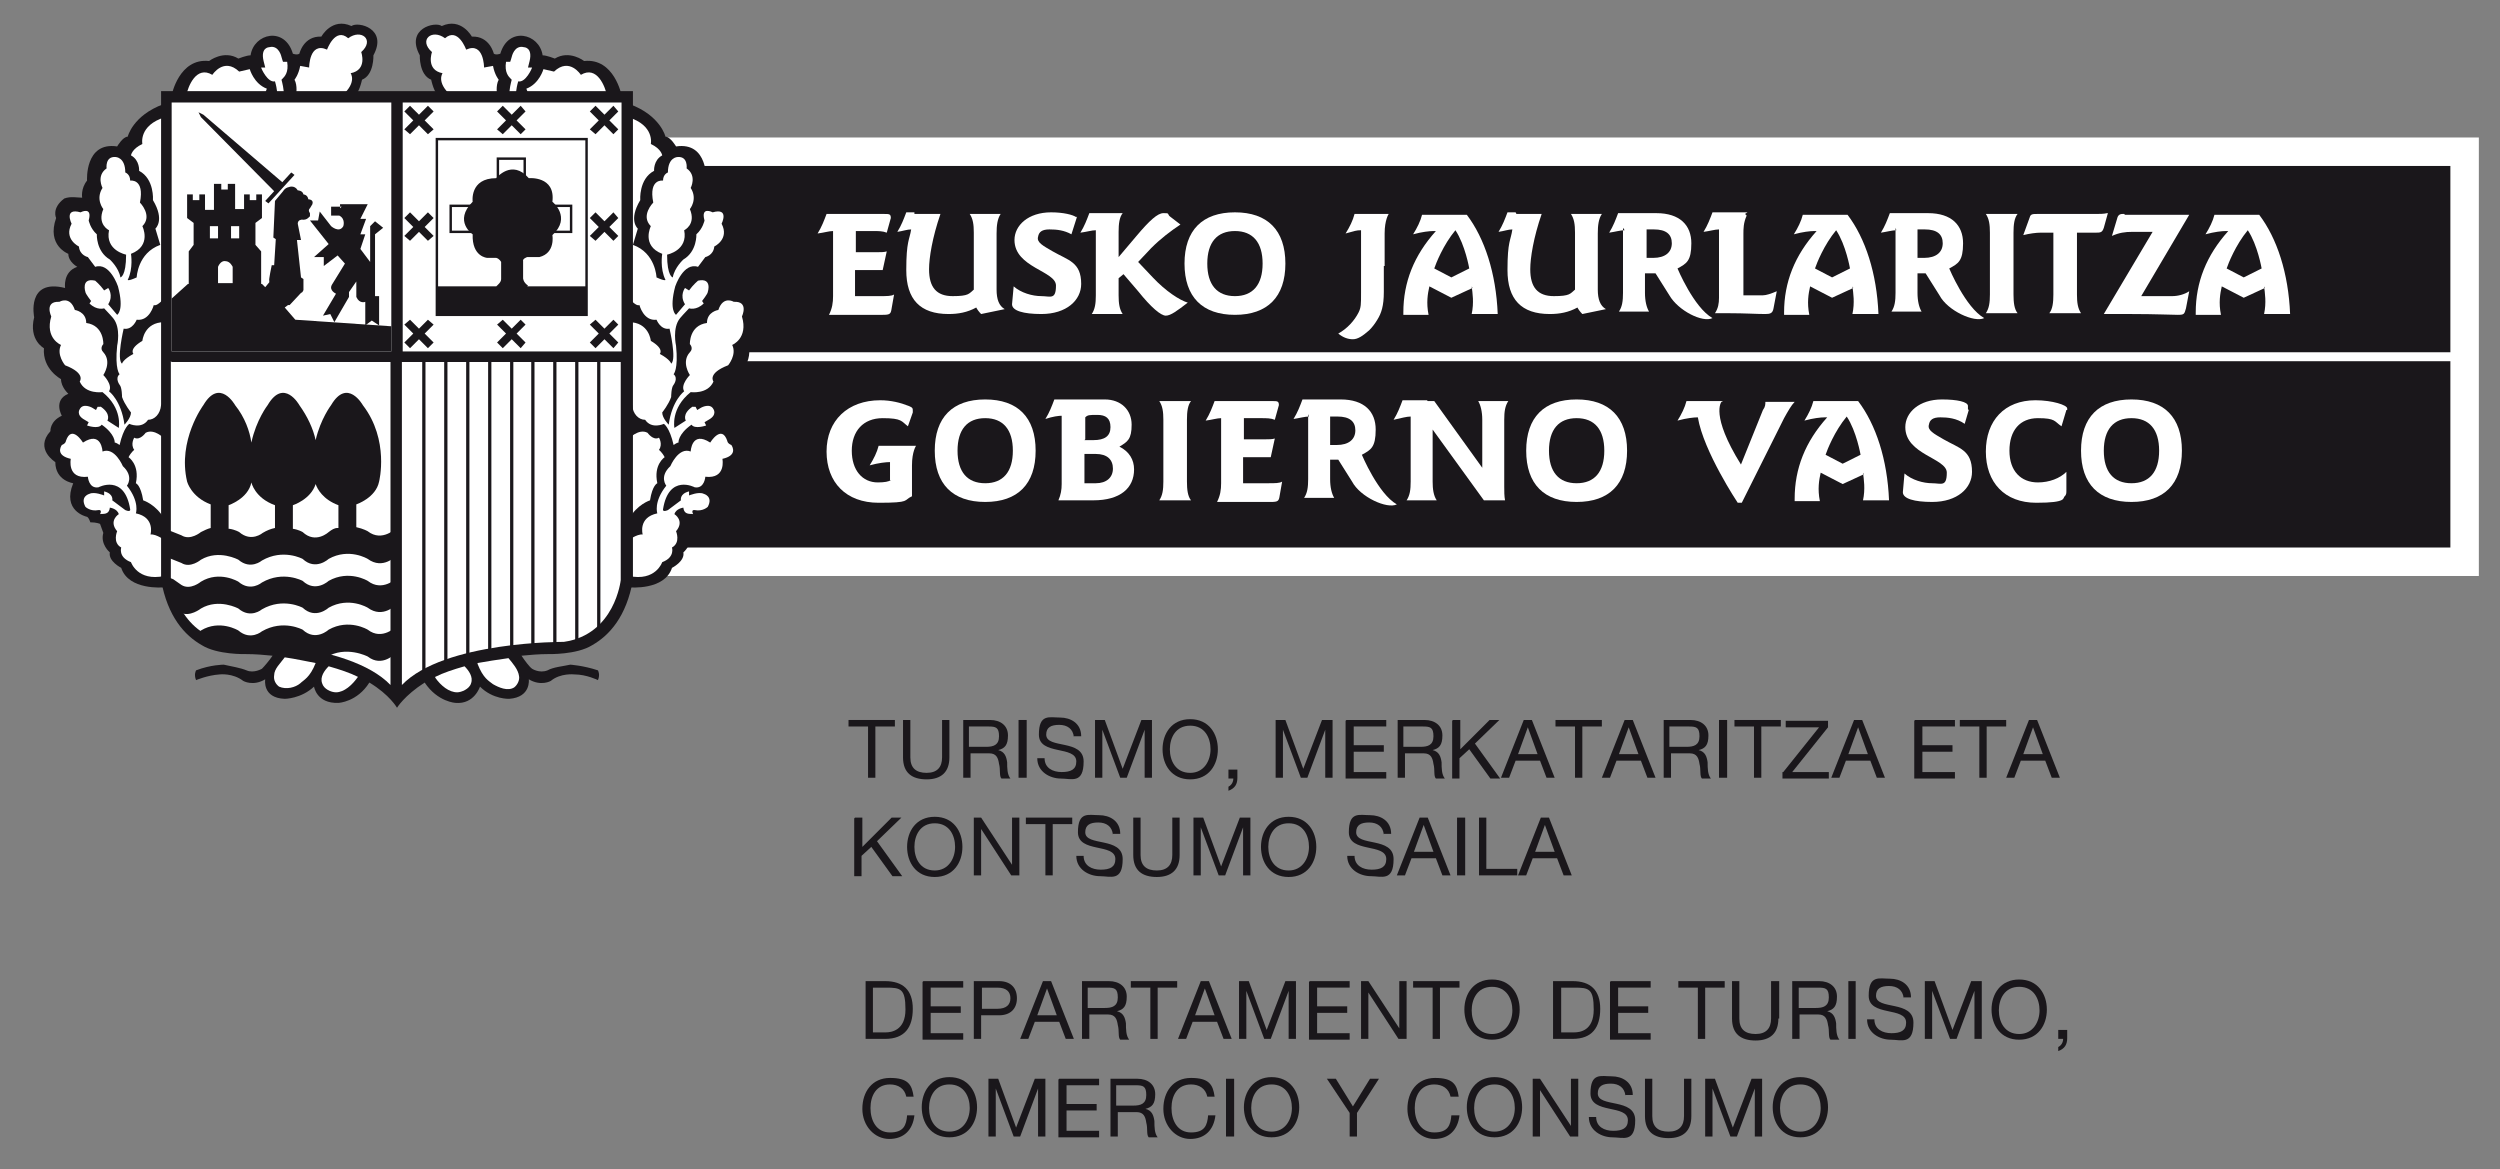
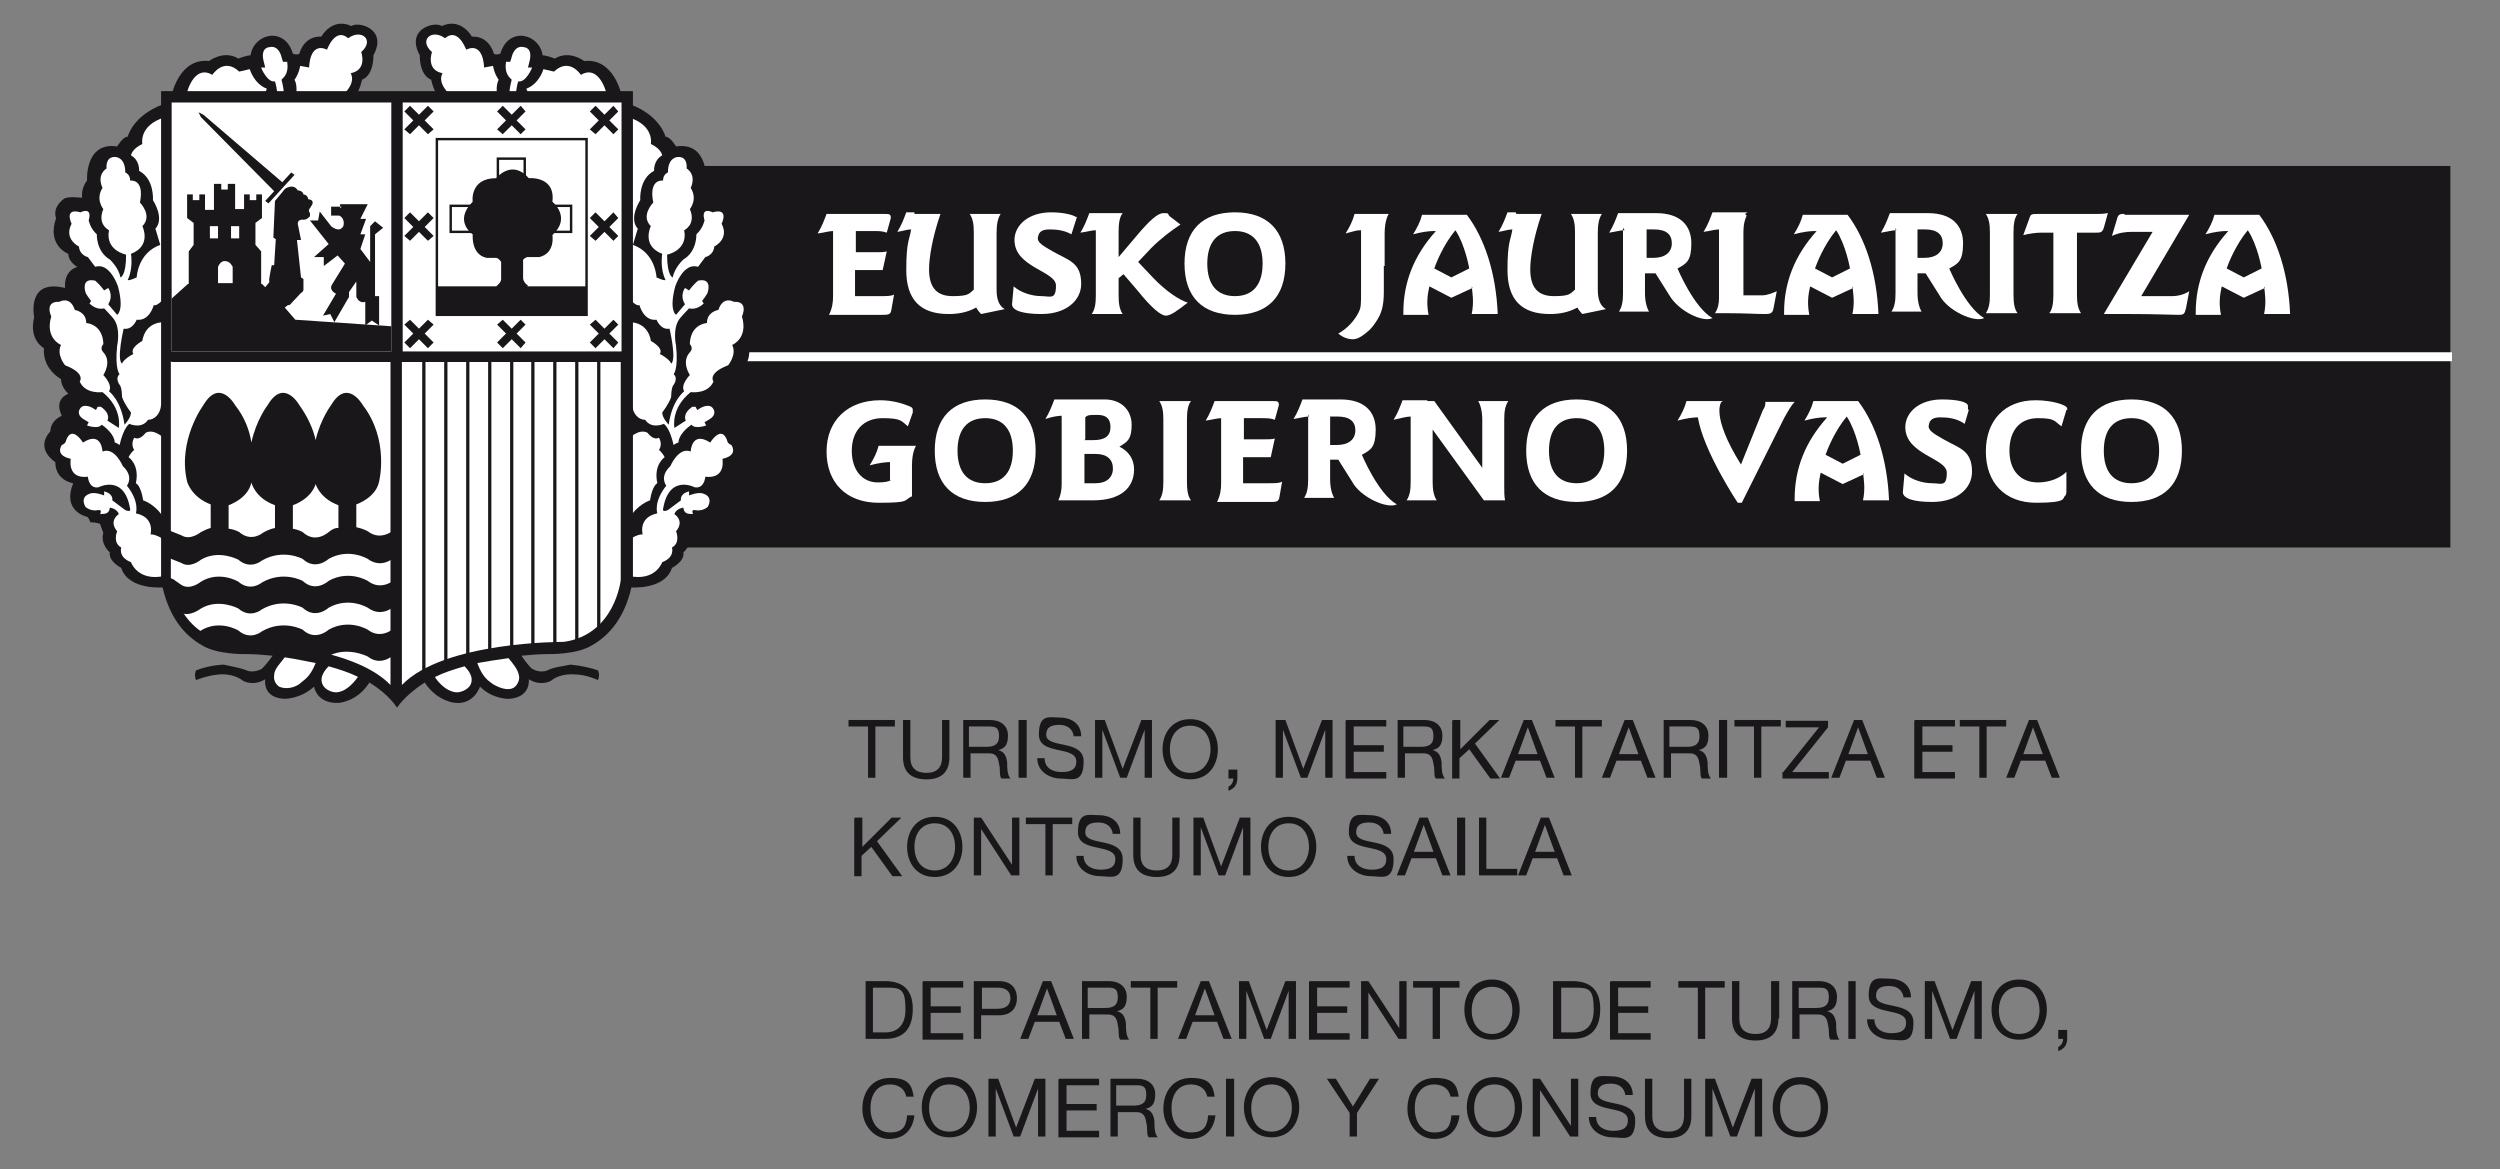
<svg xmlns="http://www.w3.org/2000/svg" id="Capa_1" version="1.1" viewBox="0 0 307.3 143.7">
  <rect x="0" y="0" width="307.3" height="143.7" fill="#808080" stroke="none" />
  <defs>
    <style>
      .st0 {
        stroke-width: .4px;
      }

      .st0, .st1, .st2 {
        stroke: #1a171b;
        stroke-miterlimit: 3.9;
      }

      .st0, .st3 {
        fill: none;
      }

      .st4, .st1, .st5, .st2 {
        fill: #fff;
      }

      .st4, .st1, .st3, .st6 {
        fill-rule: evenodd;
      }

      .st7, .st6 {
        fill: #1a171b;
      }

      .st1, .st2 {
        stroke-width: .3px;
      }
    </style>
  </defs>
  <g>
-     <rect class="st5" x="65.8" y="16.9" width="238.9" height="53.9" />
    <rect class="st7" x="69.3" y="20.4" width="231.9" height="46.9" />
    <path class="st4" d="M151.8,26.1c-4,0-6.2,2.2-6.2,6.3s2.2,6.3,6.2,6.3,6.2-2.2,6.2-6.3-2.2-6.3-6.2-6.3ZM151.8,28.4c2.2,0,3.4,1.4,3.4,4s-1.2,4-3.4,4-3.4-1.4-3.4-4,1.2-4,3.4-4Z" />
    <path class="st4" d="M259,26.2c-.4.1-.9.1-1.5.1h-7.1c-.5,0-.8,0-.9.4l-.8,2.2c.8-.2,1.6-.3,2.1-.3h1.6v7.6c0,1-.1,1.8-.5,2.3h3.9c-.4-.6-.5-1.3-.5-2.3v-7.6h2.2c.7,0,.9,0,1.1-.6l.5-1.8Z" />
    <path class="st4" d="M261.1,26.3h-.2c-.4,0-.6.2-.7.7l-.6,2c.9-.4,1.6-.5,2.5-.5h2.5l-6,10.1c1.1,0,2.2,0,3.4,0,3,0,4.9.1,5.7.1s.8-.1,1-.8l.4-2.1c-.6.4-1.4.6-2.1.6s-1.8,0-3.1,0-.3,0-.7,0l5.9-10h-7.9Z" />
    <path class="st4" d="M170.2,32.7v-4c0-1.7.5-2.4.5-2.4h-3.8c-.4,0,0,0-.4,0-.2.8-.6,1.6-1.1,2.4,1.1-.3,1.3-.4,1.9-.4s0,0,0,0v.3s0,7.4,0,7.4c0,1.4,0,1.8-.3,2.4-.5,1-1.4,2-2.5,2.6.6.5,1.2.7,1.8.7s1.2-.4,2-1.1c.4-.4.7-.8,1-1.3.5-.8.8-1.7.8-3.4v-3.2Z" />
-     <path class="st3" d="M225.2,32.5" />
    <path class="st4" d="M202.4,31.7c.2,0,.3,0,.3,0h.5c1.5,0,2.3-.7,2.3-1.8s-.7-1.7-2.2-1.7-.6,0-.9,0v3.4ZM199.7,28.3c-.5,0-1.2.2-1.9.3.5-.8.8-1.6,1.1-2.4.4,0,.7,0,1,0h2.6c.4,0,.7,0,1.1,0,2.9,0,4.3,1.5,4.3,3.7s-.6,2.5-1.7,3.1c0,0,2,4.8,4.3,6.1-1.2.6-4.2-.9-5.3-2.8l-1.7-2.7c-.3,0-.5,0-.9,0h-.4v2.4c0,1,.2,1.8.5,2.3h-3.7c.4-.6.5-1.3.5-2.3v-7.6c0-.1,0-.2,0-.4Z" />
    <path class="st4" d="M235.7,31.7c.2,0,.3,0,.3,0h.5c1.5,0,2.3-.7,2.3-1.8s-.7-1.7-2.2-1.7-.6,0-.9,0v3.4ZM233.1,28.3c-.5,0-1.2.2-1.9.3.5-.8.8-1.6,1.1-2.4.4,0,.7,0,1,0h2.6c.4,0,.7,0,1.1,0,2.9,0,4.3,1.5,4.3,3.7s-.6,2.5-1.7,3.1c0,0,2,4.8,4.3,6.1-1.2.6-4.5-.9-5.5-2.8l-1.7-2.7c-.3,0-.2,0-.6,0h-.4v2.4c0,1,.2,1.8.5,2.3h-3.7c.4-.6.5-1.3.5-2.3v-7.6c0-.1,0-.2,0-.4Z" />
    <path class="st5" d="M104.7,26.3h4c.6,0,.8,0,.8.5l-.5,1.8c-.5-.2-1-.2-1.7-.2h-2.1v2.6h2.7c.4,0,.8,0,1.1-.1l-.5,2.3c-.4,0-.8,0-1.1,0h-2.3v3.2h3.1c.8,0,1.4,0,1.7-.2l-.3,1.7c-.1.7-.2.8-1.1.8s-2.3,0-4.1,0-1.5,0-2.5,0c.4-.8.5-1.5.5-2.3v-7.7c0-.1,0-.2,0-.3-.5,0-1.1.2-1.9.3.5-.8.8-1.6,1.1-2.4.4,0,.7,0,1,0h2Z" />
    <path class="st5" d="M112.4,26.3h3.2c-1,2.9-1.4,5.4-1.4,6.8,0,2.2.9,3.3,2.9,3.3s2-.3,2.6-.8v-7c0-1-.1-1.7-.5-2.3h3.8c-.4.6-.5,1.4-.5,2.4v6.9c0,1.2.3,2,1,2.4l-2.9.6c-.3-.3-.5-.6-.6-.8-1.1.6-2.2.8-3.4.8-3.5,0-5.2-1.8-5.2-5.4s.4-3.7.6-5c-.5,0-1,.2-1.7.3.5-.8.8-1.6,1.1-2.4.4,0,.7,0,1,0Z" />
    <path class="st5" d="M143.8,26.6l1.3,1c-1.2.8-2.4,1.7-3.6,2.9l-1.6,1.7,1.8,1.9c1.6,1.7,3.3,2.8,4.3,3.1-1.3,1-2.1,1.6-2.7,1.6s-1.8-1-3.4-3l-1.8-2.1-.6.5v2.1c0,1,.1,1.7.5,2.3h-3.8c.4-.6.5-1.3.5-2.3v-7.6c0-.1,0-.3,0-.4-.5,0-1.1.2-1.9.3.5-.8.8-1.6,1.1-2.4.4,0,.7,0,1,0h3.1c-.4.5-.5,1.3-.5,2.3v3.1l2.2-2.6c1.6-1.9,2.6-2.8,3.3-2.8s.5,0,.7.3Z" />
    <path class="st5" d="M186.4,26.3h3.1c-1,2.9-1.4,5.4-1.4,6.8,0,2.2.9,3.3,2.9,3.3s2-.3,2.6-.8v-7c0-1-.1-1.7-.5-2.3h3.8c-.4.6-.5,1.4-.5,2.4v6.9c0,1.2.3,2,1,2.4l-2.9.6c-.3-.3-.5-.6-.6-.8-1.1.6-2.2.8-3.4.8-3.5,0-5.2-1.8-5.2-5.4s.4-3.6.6-5c-.5,0-1,.2-1.7.3.5-.8.8-1.6,1.1-2.4.4,0,.7,0,1,0Z" />
    <path class="st5" d="M214.7,26.5c-.4.9-.4,1.6-.4,2.3v7.5h2.4c.4,0,1-.2,1.7-.5l-.4,2.1c-.1.6-.4.7-1,.7-1.1,0-2.5-.1-4.5-.1s-1.1,0-1.7,0c.4-.6.5-1.2.5-1.9v-7.8c0-.2,0-.4,0-.6-.5,0-1.1.2-1.9.3.5-.8.8-1.6,1.1-2.4.4,0,.7,0,1,0h3.3l-.3.2Z" />
    <path class="st4" d="M132.3,26.7c-.4-.3-1.6-.6-3.1-.6-2.8,0-4.5,1.6-4.5,3.4,0,3.4,5.1,3.8,5.1,5.6s-.7,1.3-1.8,1.3-2.5-.4-3.4-1.2l-.2,2.2h0c0,.8,1.4,1.2,3.6,1.2,3.1,0,4.9-1.7,4.9-3.7,0-2.7-1.6-2.9-3.5-4-1.2-.7-2-1.1-1.8-1.8.1-.6.5-.9,1.4-.9s1.8.1,2.7.6l.7-2.2Z" />
    <path class="st4" d="M244.1,26.3c.4.6.5,1.3.5,2.3v7.6c0,1-.1,1.7-.5,2.3h3.9c-.4-.5-.5-1.3-.5-2.3v-7.6c0-1,.1-1.8.5-2.3h-3.9Z" />
    <path class="st4" d="M180.9,35.2c.1.8.3,2,0,3.4h3.2c-.2-5-1.6-9.3-3.8-12.2h-4.5c-.4,0-.7,0-1,0-.2.8-.6,1.6-1.1,2.4,1.1-.3,2-.4,2.5-.4h.3c-2.7,3-4,6.3-4,10v.3h3.1c-.3-1.5-.1-2.6.1-3.5l2.7,1.4,2.6-1.2ZM178.9,28.3c-1.5,1.8-2.4,4.1-2.6,4.7l2.1,1.1,2.2-1.1s-.5-2.9-1.7-4.7Z" />
    <path class="st4" d="M227.7,35.2c.1.8.3,2,0,3.4h3.2c-.2-5-1.6-9.3-3.8-12.2h-4.5c-.4,0-.7,0-1,0-.2.8-.6,1.6-1.1,2.4,1.1-.3,2-.4,2.5-.4h.3c-2.7,3-4,6.3-4,10v.3h3.1c-.3-1.5-.1-2.6.1-3.5l2.7,1.4,2.6-1.2ZM225.7,28.3c-1.5,1.8-2.4,4.1-2.6,4.7l2.1,1.1,2.2-1.1s-.5-2.9-1.7-4.7Z" />
    <path class="st4" d="M278.3,35.2c.1.8.3,2,0,3.4h3.2c-.2-5-1.6-9.3-3.8-12.2h-4.5c-.4,0-.7,0-1,0-.2.8-.6,1.6-1.1,2.4,1.1-.3,2-.4,2.5-.4h.3c-2.7,3-4,6.3-4,10v.3h3.1c-.3-1.5-.1-2.6.1-3.5l2.7,1.4,2.6-1.2ZM276.3,28.3c-1.5,1.8-2.4,4.1-2.6,4.7l2.1,1.1,2.2-1.1s-.5-2.9-1.7-4.7Z" />
    <path class="st4" d="M193.8,49.1c-4,0-6.2,2.2-6.2,6.3s2.2,6.3,6.2,6.3,6.2-2.2,6.2-6.3-2.2-6.3-6.2-6.3ZM193.8,51.4c2.2,0,3.4,1.4,3.4,4s-1.2,4-3.4,4-3.4-1.4-3.4-4,1.2-4,3.4-4Z" />
    <path class="st4" d="M121.1,49.1c-4,0-6.2,2.2-6.2,6.3s2.2,6.3,6.2,6.3,6.2-2.2,6.2-6.3-2.2-6.3-6.2-6.3ZM121.1,51.4c2.2,0,3.4,1.4,3.4,4s-1.2,4-3.4,4-3.4-1.4-3.4-4,1.2-4,3.4-4Z" />
    <path class="st4" d="M241.9,50.3c0-.2,0-.3,0-.4,0-.5-1.3-.8-3.2-.8-2.8,0-4.5,1.6-4.5,3.4,0,3.4,5.1,3.8,5.1,5.6s-.7,1.3-1.8,1.3-2.5-.4-3.4-1.2l-.2,2.3h0c0,.8,1.4,1.2,3.6,1.2,3.1,0,4.9-1.7,4.9-3.7,0-2.7-1.6-2.9-3.5-4-1.2-.7-2-1.1-1.8-1.8.1-.6.5-.9,1.4-.9s2,.1,3,.8l.5-1.7Z" />
    <path class="st4" d="M211.8,49.3h-3.5c-.4,0-.7,0-1,0-.2.8-.6,1.6-1.1,2.4,1.1-.3,2-.4,2.5-.4h0c.7,4.2,4.9,10.5,4.9,10.5h.5l5.2-10.4c.5-.9.9-1.6,1.3-2h-3.6c0,.3,0,.6-.3,1l-2.7,6.7c-3.8-6.1-2.4-7.7-2.4-7.7Z" />
    <path class="st4" d="M254.1,50.4c0-.1,0-.2,0-.2,0-.4-1.8-1-3.9-1-3.8,0-6.1,2.5-6.1,6.3s2.3,6.3,6.2,6.3,3.2-.6,3.5-.8c.2-.2.2-.4.2-.7v-2.3c-.8.8-2.1,1.3-3.5,1.3-2.1,0-3.5-1.4-3.5-3.9s1.3-4,3.5-4,2,.4,2.9,1l.6-2Z" />
    <path class="st4" d="M262,49.1c-4,0-6.2,2.2-6.2,6.3s2.2,6.3,6.2,6.3,6.2-2.2,6.2-6.3-2.2-6.3-6.2-6.3ZM262,51.4c2.2,0,3.4,1.4,3.4,4s-1.2,4-3.4,4-3.4-1.4-3.4-4,1.2-4,3.4-4Z" />
    <path class="st4" d="M109.5,59c-.2.2-.8.3-1.6.3-1.9,0-3.2-1.5-3.2-3.9s1.4-4,3.8-4,2.3.4,3.1,1l.6-1.7c0,0,0-.1,0-.2,0-.3,0-.4-.5-.6-1-.4-2.2-.7-3.5-.7-4,0-6.6,2.5-6.6,6.3s2.4,6.3,6.4,6.3,3-.3,4.1-.8v-3.8c0-1.7.5-2.4.5-2.4h-3.6c-.4,0-.7,0-1,0-.2.8-.6,1.6-1.1,2.4,1.1-.3,2-.4,2.5-.4s0,0,0,0v.3s0,1.9,0,1.9h0Z" />
    <path class="st5" d="M133.3,54.1c.3,0,1,0,1.1,0,1.4,0,2.1-.5,2.1-1.6s-.6-1.5-1.6-1.5-1.2,0-1.5.3v2.7ZM133.3,59.4c.3,0,1.1,0,1.4,0,1.3,0,2.1-.7,2.1-1.8s-.7-1.8-2.1-1.8-1.1,0-1.4,0v3.5ZM130.6,51.1c-.5,0-1.2.1-2.1.4.5-.8.8-1.6,1.1-2.4.4,0,.7,0,1,0h2.3c.4,0,2,0,2.9,0,2,0,3.3,1.3,3.3,3.1s-.5,2.1-1.5,2.7c1.2.6,1.8,1.6,1.8,2.8,0,2.3-1.7,3.8-5,3.8s-2.2,0-3.2,0-.6,0-1.1,0c.3-.7.4-1.3.4-2v-8.4Z" />
    <path class="st5" d="M175.5,49.3h.8s5.9,8.2,5.9,8.2v-5.9c0-1-.2-1.8-.5-2.3h3.7c-.4.6-.5,1.3-.5,2.3v8.2c0,.6,0,1.2.1,1.7h-2.6l-6.3-8.7v6.4c0,.9.1,1.7.5,2.3h-3.7c.4-.6.5-1.3.5-2.3v-7.6c0-.1,0-.3,0-.4-.5,0-1.2.2-2.1.4.5-.8.8-1.6,1.1-2.4.4,0,.7,0,1,0h2Z" />
    <path class="st5" d="M152.4,49.3h4c.6,0,.8,0,.8.5l-.5,1.8c-.5-.2-1-.2-1.7-.2h-2.1v2.6h2.7c.4,0,.8,0,1.1-.1l-.5,2.3c-.4,0-.8,0-1.1,0h-2.3v3.2h3.1c.8,0,1.4,0,1.7-.2l-.3,1.7c-.1.7-.2.8-1.1.8s-2.3,0-4.1,0-1.5,0-2.5,0c.4-.8.5-1.5.5-2.3v-7.7c0-.1,0-.2,0-.3-.5,0-1.1.2-1.9.3.5-.8.8-1.6,1.1-2.4.4,0,.7,0,1,0h2Z" />
    <path class="st4" d="M142.5,49.3c.4.6.5,1.3.5,2.3v7.6c0,1-.1,1.7-.5,2.3h3.9c-.4-.5-.5-1.3-.5-2.3v-7.6c0-1,.1-1.8.5-2.3h-3.9Z" />
    <path class="st4" d="M163.5,54.7c.2,0,.3,0,.3,0h.5c1.5,0,2.3-.7,2.3-1.8s-.7-1.7-2.2-1.7-.6,0-.9,0v3.4ZM160.9,51.2c-.5,0-1.2.2-1.9.3.5-.8.8-1.6,1.1-2.4.4,0,.7,0,1,0h2.6c.4,0,.7,0,1.1,0,2.9,0,4.3,1.5,4.3,3.7s-.6,2.5-1.7,3.1c0,0,2,4.8,4.3,6.1-1.2.6-4.5-.9-5.5-2.8l-1.7-2.7c-.3,0-.2,0-.6,0h-.4v2.4c0,1,.2,1.8.5,2.3h-3.7c.4-.6.5-1.3.5-2.3v-7.6c0-.1,0-.2,0-.4Z" />
    <path class="st4" d="M229,58.1c.1.8.3,2,0,3.4h3.2c-.2-5-1.6-9.3-3.8-12.2h-4.5c-.4,0-.7,0-1,0-.2.8-.6,1.6-1.1,2.4,1.1-.3,2-.4,2.5-.4h.3c-2.7,3-4,6.3-4,10v.3h3.1c-.3-1.5-.1-2.6.1-3.5l2.7,1.4,2.6-1.2ZM227,51.2c-1.5,1.8-2.4,4.1-2.6,4.7l2.1,1.1,2.2-1.1s-.5-2.9-1.7-4.7Z" />
    <rect class="st5" x="68.6" y="43.3" width="232.8" height="1.1" />
    <path class="st6" d="M75.9,11.7h-21.9c-.6,0-1-1.9-1-1.9-1.5-.6-1.4-3-1.4-3-1.8-3.3,1.9-4.2,2.7-3.6,2.4-1.1,3.7,1.3,3.7,1.3,2.2-.1,2.7,2.1,2.7,2.1.3.2.8,0,.8,0,1-3.4,4.8-2.5,5.2.2.5,0,1.5.4,1.5.4,1.8-1.1,3.6.3,3.6.3,3.7-.4,4.6,4.2,4.6,4.2l1,1.1c3.8,1.4,4.4,4,4.4,4,.6,0,1.3,1.2,1.3,1.2,4-.6,3.7,4.2,3.7,4.2.8,1,.6,2.1.6,2.1.6,0,1.4-.2,2.2.1,1.6,1.2,1,2.4,1,2.4,1.2,3.4-1.5,4.4-1.5,4.4,0,1-1.1,1.6-1.1,1.6,1.8.6,1.5,2.6,1.5,2.6,4.8-1.2,3.8,3.6,3.8,3.6.7,2.8-1.2,3.8-1.2,3.8.2,2.6-2.1,3.8-2.1,3.8,0,1-.9,1.8-.9,1.8,1.9.8.8,2.7.8,2.7,1.5.7,1.4,1.9,1.4,1.9,2,2.2-.6,3.8-.6,3.8,0,2.3-2.2,2.6-2.2,2.6,1.4,3.4-1.6,4.1-1.6,4.1-.3,0-.5.7-.5.7-.8,0-1.2.2-1.2.2l-.4,1.1c.4,1.4-.8,2.4-.8,2.4.2,1.1-1.4,1.9-1.4,1.9-.9,2.8-5.2,2.4-5.2,2.4V13.3l-1.5-1.6Z" />
    <path class="st4" d="M77.3,54.1v9.7c1-1.8,2.6-2.3,2.6-2.3.3-1.9.9-2.1.9-2.1-.5-2.3.9-3.2.9-3.2-.3-.6-.7-.9-.7-.9.5-.7,0-1.5,0-1.5-.7.4-1.4-.6-1.4-.6-1.1-.6-2.4.8-2.4.8Z" />
    <path class="st4" d="M77.3,66.3v4.5c3.3.7,4.1-1.7,4.1-1.7,1.6-.6,1.2-1.8,1.2-1.8,1.1-.6.5-2,.5-2,1.1-1.3-.2-2.1-.2-2.1.2-.7,1.1-.8,1.1-.8.1,1,1,.7,1.2.8-.3-.6.2-.5.2-.5,1,.2,1.6-.4,1.6-.4.7-1.3-.5-1.6-.5-1.6-.6-.3-1.8.2-1.8.2v-.5c-1.2.3-1,1.1-1,1.1l-1.6,1.2c-.7.3-.6-.1-.6-.1.7-4.4,3.9-2.7,3.9-2.7,1.2.2,1.3-1.3,1.3-1.3,2.6.3,2.1-2.2,2.1-2.2,1.8-.4,1.3-1.4,1.1-1.7-.5-.2-.5-.5-.5-.5-.7-2.1-2.1.2-2.1.2-2.3-1.5-2.4,1.1-2.4,1.1-1.5-.6-2.5,1.8-2.5,1.8-1.4,1.3-.5,2.4-.5,2.4-1.6,2-1.1,3.4-1.1,3.4-2.4.5-1.8,2.6-1.8,2.6-.7-.1-1.9.8-1.9.8Z" />
    <path class="st4" d="M55.4,11.7c-1.8-1.6-1-2.7-1-2.7-2.1-.4-1.3-2.6-1.3-2.6-1.7-1.5,0-2.9,1.6-1.7,1.6-1.4,2.6,1.4,2.6,1.4,2.2-1,2.2,2.2,2.2,2.2l1.1-.2c.2,1.1.7,1.7.7,1.7-.4.7-.2,1.9-.2,1.9h-5.7Z" />
    <path class="st4" d="M65,11.7l-.3-.8c1.6-.6,2.1-2.4,2.1-2.4l1.3.3c1.9-1.8,3.3.4,3.3.4,2-1.2,3,1.5,3.2,2.5h-9.6Z" />
    <path class="st4" d="M62.8,9.7c-.3-.3-.8-.8-.6-2.1h.5c0,.1.2-.6.2-.6,0,0,.3-1.5,1.5-1.2,0,0,1.1,0,.7,1.7l-.2.8h.5c0,.1-.8,1.9-1.7,1.7-.3,1-.3,1.8-.3,1.8h-.8c0-.9.2-1.6.3-2h0Z" />
    <path class="st4" d="M85.5,50l.2.4.5-.3s1.1-.6,1.5.2c0,0,.5.7-.6,1.3l-.5.3.2.4s-1.4.5-1.8-.1c-1.7,1.2-1.6,2.2-1.6,2.2-.2,0-.6.3-.6.3-.5-2.2-1.2-2.6-1.2-2.6,0,0-1.5.7-2.3-.5-.8,0-1.5-.7-1.6-1.8-.2-.3-.4,0-.4,0v-10.2c2.5,0,2.7,2.3,2.7,2.3,1.7,1,1.1,1.6,1.1,1.6,1.3.7,1.4,1.2,1.4,1.2.7-.5-.2-4.3-.2-4.3-1.1.2-1.6-1.1-1.6-1.1-1.6.2-2.1-1.8-2.1-1.8-.5.2-1.4-1-1.4-1V14.4c3.3,1,2.8,3.3,2.8,3.3,1.3.6,1.4,1.4,1.4,1.4-1.1.6-1,1.9-1,1.9-1.9,1-1.7,3.6-1.7,3.6-1.5,2.5-.3,3.5-.3,3.5l-.6,2c2.8,1,2.9,4,2.9,4,1.1.5,1.1.3,1.1.3-.7-1.4-.4-3.2-.4-3.2-2.6-1-1.4-3.4-1.4-3.4-1.3-1.3.3-2.9.3-2.9-.6-3,1.2-2.7,1.2-2.7,0-.8.6-1,.6-1,0-1.9,1.2-1.9,1.2-1.9,1.3-.1,1.1,1.4,1.1,1.4,1.3.9.5,2.4.5,2.4.9,1.4-.1,2.6-.1,2.6.8,1.9-.7,2.6-.7,2.6.5,2.5-2.1,3-2.1,3,0,2.7.7,2.8.7,2.8.2-1.2,1.3-2.2,1.3-2.2,1.7-1,1.6-3.1,1.6-3.1.8-.7,1-1.7,1-1.7-.5-1.8,1-1,1-1,2.1-.6,1.1,1.4,1.1,1.4,1,1.9-.9,2.8-.9,2.8-.1,1.1-1.1,1.3-1.1,1.3l-.9,1.2c-1.8-.6-2.8,2.4-2.8,2.4-.8,3,.1,3.5.1,3.5l1.1-1.3c-.7-1.1,0-2,0-2l.5.3c.5-.7,1.1-1.2,1.1-1.2,1.8-.4,1.2,1.4,1.2,1.4,0,.2-.7,1.1-.7,1.1l.2.3c-.9.9-1.8.6-1.8.6-.5.5-1.1,1.2-1.1,1.2-1,1.2-.5,3.4-.5,3.4.3,2.9-.3,3.5-.3,3.5.6.5,0,1.3,0,1.3-.3.3-.3,1.5-.3,1.5-.3.9-1.1,1.9-1.1,1.9,0,.7.8,1.5.8,1.5.4-3,1.9-4.1,1.9-4.1-.5-.8.7-2,.7-2,0,0-1.1-1.6,0-2.8.5-.5,0-1,0-1,0,0-.1-2.3,2.1-2.6,0-1.4,1.4-1.6,1.4-1.6.6-1.8,1.9-1,1.9-1,1.9-.1,1,1.8,1,1.8.8,2.7-1.2,3.5-1.2,3.5.6,1.2-.5,2.5-.5,2.5-2.6,1-1.8,2-1.8,2-.7,1.6-2.8,1.3-2.8,1.3-2.5,2-2,4.4-2,4.4l1.4-.9s-.5-.8.8-1.7Z" />
    <path class="st6" d="M21.6,11.7h21.9c.6,0,1-1.9,1-1.9,1.5-.6,1.4-3,1.4-3,1.8-3.3-1.9-4.2-2.7-3.6-2.4-1.1-3.7,1.3-3.7,1.3-2.2-.1-2.7,2.1-2.7,2.1-.3.2-.8,0-.8,0-1-3.4-4.8-2.5-5.2.2-.5,0-1.5.4-1.5.4-1.8-1.1-3.6.3-3.6.3-3.7-.4-4.6,4.2-4.6,4.2l-1,1.1c-3.8,1.4-4.4,4-4.4,4-.6,0-1.3,1.2-1.3,1.2-4-.6-3.7,4.2-3.7,4.2-.8,1-.6,2.1-.6,2.1-.6,0-1.4-.2-2.2.1-1.6,1.2-1,2.4-1,2.4-1.2,3.4,1.5,4.4,1.5,4.4,0,1,1.1,1.6,1.1,1.6-1.8.6-1.5,2.6-1.5,2.6-4.8-1.2-3.8,3.6-3.8,3.6-.7,2.8,1.2,3.8,1.2,3.8-.2,2.6,2.1,3.8,2.1,3.8,0,1,.9,1.8.9,1.8-1.9.8-.8,2.7-.8,2.7-1.5.7-1.4,1.9-1.4,1.9-2,2.2.6,3.8.6,3.8,0,2.3,2.2,2.6,2.2,2.6-1.4,3.4,1.6,4.1,1.6,4.1.3,0,.5.7.5.7.8,0,1.2.2,1.2.2l.4,1.1c-.4,1.4.8,2.4.8,2.4-.2,1.1,1.4,1.9,1.4,1.9.9,2.8,5.2,2.4,5.2,2.4V13.3l1.5-1.6Z" />
    <path class="st4" d="M20.2,54.1v9.7c-1-1.8-2.6-2.3-2.6-2.3-.3-1.9-.9-2.1-.9-2.1.5-2.3-.9-3.2-.9-3.2.3-.6.7-.9.7-.9-.5-.7,0-1.5,0-1.5.7.4,1.4-.6,1.4-.6,1.1-.6,2.4.8,2.4.8Z" />
    <path class="st4" d="M20.2,66.3v4.5c-3.3.7-4.1-1.7-4.1-1.7-1.6-.6-1.2-1.8-1.2-1.8-1.1-.6-.5-2-.5-2-1.1-1.3.2-2.1.2-2.1-.2-.7-1.1-.8-1.1-.8-.1,1-1,.7-1.2.8.3-.6-.2-.5-.2-.5-1,.2-1.6-.4-1.6-.4-.7-1.3.5-1.6.5-1.6.6-.3,1.8.2,1.8.2v-.5c1.2.3,1,1.1,1,1.1l1.6,1.2c.7.3.6-.1.6-.1-.7-4.4-3.9-2.7-3.9-2.7-1.2.2-1.3-1.3-1.3-1.3-2.6.3-2.1-2.2-2.1-2.2-1.8-.4-1.3-1.4-1.1-1.7.5-.2.5-.5.5-.5.7-2.1,2.1.2,2.1.2,2.3-1.5,2.4,1.1,2.4,1.1,1.5-.6,2.5,1.8,2.5,1.8,1.4,1.3.5,2.4.5,2.4,1.6,2,1.1,3.4,1.1,3.4,2.4.5,1.8,2.6,1.8,2.6.7-.1,1.9.8,1.9.8Z" />
    <path class="st4" d="M42.1,11.7c1.8-1.6,1-2.7,1-2.7,2.1-.4,1.3-2.6,1.3-2.6,1.7-1.5,0-2.9-1.6-1.7-1.6-1.4-2.6,1.4-2.6,1.4-2.2-1-2.2,2.2-2.2,2.2l-1.1-.2c-.2,1.1-.7,1.7-.7,1.7.4.7.2,1.9.2,1.9h5.7Z" />
    <path class="st4" d="M32.5,11.7l.3-.8c-1.6-.6-2.1-2.4-2.1-2.4l-1.3.3c-1.9-1.8-3.3.4-3.3.4-2-1.2-3,1.5-3.2,2.5h9.6Z" />
    <path class="st4" d="M34.7,9.7c.3-.3.8-.8.6-2.1h-.5c0,.1-.2-.6-.2-.6,0,0-.3-1.5-1.5-1.2,0,0-1.1,0-.7,1.7l.2.8h-.5c0,.1.8,1.9,1.7,1.7.3,1,.3,1.8.3,1.8h.8c0-.9-.2-1.6-.3-2h0Z" />
    <path class="st4" d="M12,50l-.2.4-.5-.3s-1.1-.6-1.5.2c0,0-.5.7.6,1.3l.5.3-.2.4s1.4.5,1.8-.1c1.7,1.2,1.6,2.2,1.6,2.2.2,0,.6.3.6.3.5-2.2,1.2-2.6,1.2-2.6,0,0,1.5.7,2.3-.5.8,0,1.5-.7,1.6-1.8.2-.3.4,0,.4,0v-10.2c-2.5,0-2.7,2.3-2.7,2.3-1.7,1-1.1,1.6-1.1,1.6-1.3.7-1.4,1.2-1.4,1.2-.7-.5.2-4.3.2-4.3,1.1.2,1.6-1.1,1.6-1.1,1.6.2,2.1-1.8,2.1-1.8.5.2,1.4-1,1.4-1V14.4c-3.3,1-2.8,3.3-2.8,3.3-1.3.6-1.4,1.4-1.4,1.4,1.1.6,1,1.9,1,1.9,1.9,1,1.7,3.6,1.7,3.6,1.5,2.5.3,3.5.3,3.5l.6,2c-2.8,1-2.9,4-2.9,4-1.1.5-1.1.3-1.1.3.7-1.4.4-3.2.4-3.2,2.6-1,1.4-3.4,1.4-3.4,1.3-1.3-.3-2.9-.3-2.9.6-3-1.2-2.7-1.2-2.7,0-.8-.6-1-.6-1,0-1.9-1.2-1.9-1.2-1.9-1.3-.1-1.1,1.4-1.1,1.4-1.3.9-.5,2.4-.5,2.4-.9,1.4.1,2.6.1,2.6-.8,1.9.7,2.6.7,2.6-.5,2.5,2.1,3,2.1,3,0,2.7-.7,2.8-.7,2.8-.2-1.2-1.3-2.2-1.3-2.2-1.7-1-1.6-3.1-1.6-3.1-.8-.7-1-1.7-1-1.7.5-1.8-1-1-1-1-2.1-.6-1.1,1.4-1.1,1.4-1,1.9.9,2.8.9,2.8.1,1.1,1.1,1.3,1.1,1.3l.9,1.2c1.8-.6,2.8,2.4,2.8,2.4.8,3-.1,3.5-.1,3.5l-1.1-1.3c.7-1.1,0-2,0-2l-.5.3c-.5-.7-1.1-1.2-1.1-1.2-1.8-.4-1.2,1.4-1.2,1.4,0,.2.7,1.1.7,1.1l-.2.3c.9.9,1.8.6,1.8.6.5.5,1.1,1.2,1.1,1.2,1,1.2.5,3.4.5,3.4-.3,2.9.3,3.5.3,3.5-.6.5,0,1.3,0,1.3.3.3.3,1.5.3,1.5.3.9,1.1,1.9,1.1,1.9,0,.7-.8,1.5-.8,1.5-.4-3-1.9-4.1-1.9-4.1.5-.8-.7-2-.7-2,0,0,1.1-1.6,0-2.8-.5-.5,0-1,0-1,0,0,.1-2.3-2.1-2.6,0-1.4-1.4-1.6-1.4-1.6-.6-1.8-1.9-1-1.9-1-1.9-.1-1,1.8-1,1.8-.8,2.7,1.2,3.5,1.2,3.5-.6,1.2.5,2.5.5,2.5,2.6,1,1.8,2,1.8,2,.7,1.6,2.8,1.3,2.8,1.3,2.5,2,2,4.4,2,4.4l-1.4-.9s.5-.8-.8-1.7Z" />
    <path class="st6" d="M33.5,80.6c-.4.6-1,1.3-1.3,1.6,0,0-1,.6-1.9.2-.7-.3-1.9-.5-2.8-.7,0,0-1.6,0-3.4.7,0,0-.3.5,0,1.2,0,0,1.4-.6,2.9-.7,0,0,1.6-.2,2.9.8,0,0,1.2.7,2.7-.2,0,0-.4,2.3,2.4,2.4,0,0,2,0,3.6-1.5,0,0,.3,2.1,3,2,0,0,2.3-.1,3.8-2.5,2.5,1.5,3.4,3.1,3.4,3.1,0,0,.9-1.5,3.4-3.1,1.6,2.4,3.8,2.5,3.8,2.5,2.3.2,3-2,3-2,1.6,1.6,3.6,1.5,3.6,1.5,2.7-.2,2.4-2.4,2.4-2.4,1.5.9,2.7.2,2.7.2,1.2-1,2.9-.8,2.9-.8,1.5,0,2.9.7,2.9.7.3-.7,0-1.2,0-1.2-1.8-.6-3.4-.7-3.4-.7-.9.2-2.1.3-2.8.7-1,.4-1.9-.2-1.9-.2-.3-.2-.9-1-1.3-1.6,1-.1,2.2-.2,3.3-.2,0,0,3.5.1,5.4-1.1,2.1-1.2,4.2-3.5,5-8V11.2H19.8v60.1c.8,4.5,2.9,6.8,5,8,1.9,1.2,5.4,1.1,5.4,1.1,1.2,0,2.3.1,3.3.2h0Z" />
    <rect class="st5" x="49.5" y="12.6" width="26.9" height="30.6" />
    <rect class="st5" x="21.1" y="12.6" width="27" height="30.6" />
    <path class="st6" d="M42,25.4h-1.3v1.1h1c.8.4.5,1.3.5,1.3-.5.9-1.5,0-1.5,0l-1.4-1.8-.2,1.1h-1l2.3,2.9-1.8,1.6h1.2v1.1l1.7-1.3.9,1-1.6,2.6c-.4.7.5,1.1.5,1.1l-1.6,2.7.9-.2.5,1,1.8-3.1v-.6s.9-1.3.9-1.3v1.9c.4.9,1.1.6,1.1.6v2.9l.8-.6.9.6v-3.6h-.5v-7.6s1-.8,1-.8l-1-.8-.6.6v4.4l-1.2-1.6.6-1.8h-.6l.7-1.9h-.7l.9-1.8h-3.4v.5Z" />
    <rect class="st2" x="53.7" y="17.1" width="18.4" height="21.6" />
    <path class="st4" d="M21.1,44.5h26.9v39.7c-5.2-5.4-19.9-5.3-19.9-5.3-6.3-.9-7.1-7.6-7.1-7.6v-26.9Z" />
    <path class="st4" d="M76.3,44.5h-26.9v39.7c5.2-5.4,19.9-5.3,19.9-5.3,6.3-.9,7-7.6,7-7.6v-26.9Z" />
    <g>
      <line class="st0" x1="52.1" y1="44.1" x2="52.1" y2="82.7" />
      <line class="st0" x1="54.8" y1="44.1" x2="54.8" y2="81.5" />
      <line class="st0" x1="57.5" y1="44.1" x2="57.5" y2="80.7" />
      <line class="st0" x1="60.2" y1="44.1" x2="60.2" y2="80.2" />
      <line class="st0" x1="62.9" y1="44.1" x2="62.9" y2="79.7" />
      <line class="st0" x1="65.5" y1="44.1" x2="65.5" y2="79.4" />
      <line class="st0" x1="68.2" y1="44.1" x2="68.2" y2="79.4" />
      <line class="st0" x1="70.9" y1="44.1" x2="70.9" y2="79" />
      <line class="st0" x1="73.6" y1="44.1" x2="73.6" y2="77.5" />
    </g>
    <path class="st6" d="M48.1,40.1v3.1h-27v-6.5l2-1.8h.1s0-4,0-4l.6-.8v-2.7l-.8-.6v-2.9h.7v.7h.8v-.7h.7v1.9h1.1v-3.2h.9v.7h.8v-.7h.9v3.1h1.1v-1.8h.7v.7h.8v-.7h.7v2.9l-.8.6v2.7l.7.8v4h.1s.4.4.4.4h0s.5-.6.5-.6v-.2c-.1,0,.3-1.9.3-1.9h.3s.2-3.2.2-3.2l-.3-.2.2-4.5,1-1.2s.2-.4.7-.5c0,0,.7-.3,1.1.4,0,0,.6,0,.7.5,0,0,.5,0,.6.6,0,0,.7,0,.5.6l-.3.5s-.3.2,0,.6v.4c-.1,0-.3.5-1,.4,0,0-.5,0-.5.5l.4,2h-.5l.5,4.6.3.2v1.4c-.1,0,0,.2-.3.3l-1.4,1.5h-.2c0,0-.4.3-.4.3l1.3,1.5,11.7.8Z" />
    <rect class="st5" x="25.8" y="27.8" width="1" height="1.5" />
    <rect class="st5" x="28.4" y="27.8" width="1" height="1.5" />
    <path class="st4" d="M26.8,34.8v-2s.3-.8.9-.7h0c.6,0,.9.7.9.7v2s-1.8,0-1.8,0Z" />
    <polygon class="st1" points="61.2 25.3 61.2 19.5 64.5 19.5 64.5 25.3 70.2 25.3 70.2 28.5 55.4 28.5 55.4 25.3 61.2 25.3 61.2 25.3" />
    <path class="st6" d="M64.8,35.2h7.3v3.5h-18.4v-3.5h7.3c.2-.2.6-.5.6-.9v-2.1s-.2-.4-.6-.5h0s-1.1,0-1.1,0c0,0-1.9-.1-1.8-2.9,0,0-2.4-1.6,0-4,0,0-.4-2.9,2.9-2.9,0,0,1.9-2.4,4,0,0,0,3.3-.3,2.9,2.9,0,0,2.4,1.9,0,4.1,0,0,.4,2.2-1.6,2.7h-1.5s-.6.2-.5.5v2.1s0,.5.6.9h0Z" />
    <path class="st4" d="M44,83.2c-.7,1-1.7,1.9-2.7,1.9-.6,0-1.5-.4-1.7-1.1-.3-.8.3-1.6.8-2.1,1.4.4,2.6.8,3.6,1.3h0Z" />
    <path class="st4" d="M35,80.8c1.4.2,2.7.5,3.8.7-.7,1.8-1.5,2.1-1.9,2.5-.6.5-1.7.8-2.6.4-.4-.3-.7-.8-.6-1.4,0-.8.8-1.5,1.3-2.2h0Z" />
    <path class="st4" d="M53.5,83.2c1-.5,2.2-.9,3.6-1.3.5.5,1.1,1.3.8,2.1-.2.7-1.2,1.1-1.7,1.1-1,0-2-.8-2.7-1.8h0Z" />
    <path class="st4" d="M58.7,81.5c1.1-.2,2.4-.4,3.8-.6.5.6,1.2,1.4,1.3,2.2.1.5-.2,1.1-.6,1.4-.8.5-1.9,0-2.6-.4-.5-.4-1.2-.7-1.9-2.5h0Z" />
    <polygon class="st6" points="25 14.1 24.4 13.8 24.7 14.4 33.7 23.5 32.6 24.7 33 25 36.2 21.5 35.8 21.2 34.7 22.4 25 14.1" />
    <g>
      <polygon class="st6" points="61.8 16.5 61.1 15.9 62.2 14.8 61.1 13.7 61.8 13 62.9 14.1 64 13 64.6 13.7 63.5 14.8 64.6 15.9 64 16.5 62.9 15.4 61.8 16.5" />
      <polygon class="st6" points="61.8 42.8 61.1 42.1 62.2 41 61.1 39.9 61.8 39.3 62.9 40.4 64 39.3 64.6 39.9 63.5 41 64.6 42.1 64 42.8 62.9 41.7 61.8 42.8" />
      <polygon class="st6" points="50.4 16.5 49.7 15.9 50.8 14.8 49.7 13.7 50.4 13 51.5 14.1 52.6 13 53.3 13.7 52.2 14.8 53.3 15.9 52.6 16.5 51.5 15.4 50.4 16.5" />
      <polygon class="st6" points="50.4 29.6 49.7 29 50.8 27.9 49.7 26.8 50.4 26.1 51.5 27.2 52.6 26.1 53.3 26.8 52.2 27.9 53.3 29 52.6 29.6 51.5 28.5 50.4 29.6" />
      <polygon class="st6" points="50.4 42.8 49.7 42.1 50.8 41 49.7 39.9 50.4 39.3 51.5 40.4 52.6 39.3 53.3 39.9 52.2 41 53.3 42.1 52.6 42.8 51.5 41.7 50.4 42.8" />
      <polygon class="st6" points="73.2 16.5 72.5 15.9 73.6 14.8 72.5 13.7 73.2 13 74.3 14.1 75.4 13 76 13.7 74.9 14.8 76 15.9 75.4 16.5 74.3 15.4 73.2 16.5" />
      <polygon class="st6" points="73.2 29.6 72.5 29 73.6 27.9 72.5 26.8 73.2 26.1 74.3 27.2 75.4 26.1 76 26.8 74.9 27.9 76 29 75.4 29.6 74.3 28.5 73.2 29.6" />
      <polygon class="st6" points="73.2 42.8 72.5 42.1 73.6 41 72.5 39.9 73.2 39.3 74.3 40.4 75.4 39.3 76 39.9 74.9 41 76 42.1 75.4 42.8 74.3 41.7 73.2 42.8" />
    </g>
    <path class="st6" d="M48.6,78.4v1.9s-1.6,1.8-3.4.4c0,0-2.7-1.4-5.1.1-5.4-1.5-11.4-1.2-12.3-1.4-1.5-.3-2.7-.8-3.6-1.5l.5-.4c2.3-1.4,4.6,0,4.6,0,1.5,1.3,2.9.1,2.9.1,2.6-1.5,5-.2,5-.2,1.6,1.5,3.2,0,3.2,0,2.5-1.4,4.8,0,4.8,0,1.8,1.4,3.5-.4,3.5-.4v-2.7s-1.6,1.8-3.5.4c0,0-2.3-1.4-4.8,0,0,0-1.6,1.5-3.2,0,0,0-2.4-1.3-5,.2,0,0-1.4,1.2-2.9-.1,0,0-2.4-1.3-4.6,0,0,0-1.4,1.1-2.5.5-1.2-1.7-1.4-3.5-1.4-4.3l.5.2,1,.7c1.1.7,2.4-.4,2.4-.4,2.3-1.4,4.6,0,4.6,0,1.5,1.3,2.9.1,2.9.1,2.6-1.5,5-.2,5-.2,1.6,1.5,3.2,0,3.2,0,2.5-1.4,4.8,0,4.8,0,1.8,1.4,3.5-.3,3.5-.3v-2.8s-1.6,1.8-3.5.4c0,0-2.3-1.4-4.8,0,0,0-1.6,1.5-3.2,0,0,0-2.4-1.3-5,.2,0,0-1.4,1.2-2.9-.1,0,0-2.4-1.3-4.6,0,0,0-1.3,1.1-2.4.4l-1.5-.6v-3.4l1.5.6c1.1.7,2.4-.4,2.4-.4.4-.2.8-.4,1.2-.5h0s0-2.9,0-2.9c-2.4-.9-2.9-2.8-2.9-2.8-1.2-5.1,2-9.4,2-9.4,2-3.4,3.9,0,3.9,0,1.2,1.5,1.8,3.2,2,4.6h0c.6-2.8,2-4.6,2-4.6,2-3.4,3.9,0,3.9,0,1,1.4,1.7,2.9,2,4.3.6-2.6,1.9-4.3,1.9-4.3,2-3.4,3.9,0,3.9,0,3.3,4.3,2,9.4,2,9.4-.4,2-2.8,2.8-2.8,2.8v2.8c.9.2,1.4.5,1.4.5,1.8,1.4,3.5-.4,3.5-.4v2s0,11.4,0,11.4Z" />
    <path class="st4" d="M28.1,65v-2.9s2.4-.8,2.8-2.8c0,0,.4,1.9,2.9,2.8v2.8c-.5.1-1,.3-1.5.6,0,0-1.4,1.2-2.9-.1,0,0-.5-.3-1.2-.4h0Z" />
    <path class="st4" d="M41.5,64.9c-.4,0-.7.2-1.1.5,0,0-1.6,1.5-3.2,0,0,0-.5-.3-1.2-.4v-2.9s2.2-.7,2.8-2.6c.2.6.9,1.9,2.8,2.6v2.8h0Z" />
  </g>
  <g>
    <path class="st7" d="M106.7,89.3h-2.4v-.8h5.7v.8h-2.4v6.3h-.9v-6.3Z" />
    <path class="st7" d="M116.7,93.1c0,1.8-1,2.7-2.8,2.7s-2.9-.8-2.9-2.7v-4.6h.9v4.6c0,1.3.7,1.9,2,1.9s1.9-.7,1.9-1.9v-4.6h.9v4.6Z" />
    <path class="st7" d="M118.3,88.5h3.4c1.3,0,2.2.7,2.2,1.9s-.4,1.6-1.2,1.8h0c.8.2,1,.8,1.1,1.5,0,.7,0,1.5.4,2h-1.1c-.3-.3-.1-1.1-.3-1.8-.1-.7-.3-1.3-1.2-1.3h-2.3v3h-.9v-7.1ZM121.2,91.8c.9,0,1.6-.2,1.6-1.3s-.4-1.2-1.3-1.2h-2.4v2.5h2Z" />
    <path class="st7" d="M125.2,88.5h1v7.1h-1v-7.1Z" />
    <path class="st7" d="M132,90.6c-.1-1-.8-1.5-1.8-1.5s-1.6.3-1.6,1.2c0,1.8,4.6.5,4.6,3.3s-1.5,2.1-2.8,2.1-2.9-.8-2.9-2.5h.9c0,1.2,1,1.7,2.1,1.7s1.8-.3,1.8-1.3c0-2-4.6-.7-4.6-3.3s1.3-2.1,2.6-2.1,2.6.7,2.6,2.3h-.9Z" />
    <path class="st7" d="M134.5,88.5h1.3l2.2,6,2.3-6h1.3v7.1h-.9v-5.9h0l-2.2,5.9h-.8l-2.2-5.9h0v5.9h-.9v-7.1Z" />
    <path class="st7" d="M146.3,88.4c2.3,0,3.4,1.8,3.4,3.7s-1.1,3.7-3.4,3.7-3.4-1.8-3.4-3.7,1.1-3.7,3.4-3.7ZM146.3,95c1.7,0,2.5-1.5,2.5-2.9s-.7-2.9-2.5-2.9-2.5,1.5-2.5,2.9.7,2.9,2.5,2.9Z" />
    <path class="st7" d="M151,94.6h1.1v1c0,.8-.3,1.3-1.1,1.6v-.5c.4-.2.6-.6.6-1h-.6v-1.1Z" />
    <path class="st7" d="M156.7,88.5h1.3l2.2,6,2.3-6h1.3v7.1h-.9v-5.9h0l-2.2,5.9h-.8l-2.2-5.9h0v5.9h-.9v-7.1Z" />
    <path class="st7" d="M165.5,88.5h4.9v.8h-4v2.3h3.7v.8h-3.7v2.5h4v.8h-5v-7.1Z" />
    <path class="st7" d="M171.7,88.5h3.4c1.3,0,2.2.7,2.2,1.9s-.4,1.6-1.2,1.8h0c.8.2,1,.8,1.1,1.5,0,.7,0,1.5.4,2h-1.1c-.3-.3-.1-1.1-.3-1.8-.1-.7-.3-1.3-1.2-1.3h-2.3v3h-.9v-7.1ZM174.6,91.8c.9,0,1.6-.2,1.6-1.3s-.4-1.2-1.3-1.2h-2.4v2.5h2Z" />
    <path class="st7" d="M178.6,88.5h.9v3.6l3.6-3.6h1.2l-3,2.9,3.1,4.3h-1.2l-2.6-3.6-1.2,1.1v2.5h-.9v-7.1Z" />
    <path class="st7" d="M187.3,88.5h1l2.8,7.1h-1l-.8-2.1h-3l-.8,2.1h-1l2.8-7.1ZM186.6,92.7h2.4l-1.2-3.3h0l-1.2,3.3Z" />
    <path class="st7" d="M193.6,89.3h-2.4v-.8h5.7v.8h-2.4v6.3h-.9v-6.3Z" />
    <path class="st7" d="M199.7,88.5h1l2.8,7.1h-1l-.8-2.1h-3l-.8,2.1h-1l2.8-7.1ZM199,92.7h2.4l-1.2-3.3h0l-1.2,3.3Z" />
    <path class="st7" d="M204.4,88.5h3.4c1.3,0,2.2.7,2.2,1.9s-.4,1.6-1.2,1.8h0c.8.2,1,.8,1.1,1.5,0,.7,0,1.5.4,2h-1.1c-.3-.3-.1-1.1-.3-1.8-.1-.7-.3-1.3-1.2-1.3h-2.3v3h-.9v-7.1ZM207.3,91.8c.9,0,1.6-.2,1.6-1.3s-.4-1.2-1.3-1.2h-2.4v2.5h2Z" />
    <path class="st7" d="M211.3,88.5h1v7.1h-1v-7.1Z" />
    <path class="st7" d="M215.6,89.3h-2.4v-.8h5.7v.8h-2.4v6.3h-.9v-6.3Z" />
    <path class="st7" d="M219.2,94.9l4.4-5.5h-4.1v-.8h5.2v.8l-4.4,5.5h4.5v.8h-5.7v-.8Z" />
    <path class="st7" d="M227.9,88.5h1l2.8,7.1h-1l-.8-2.1h-3l-.8,2.1h-1l2.8-7.1ZM227.2,92.7h2.4l-1.2-3.3h0l-1.2,3.3Z" />
    <path class="st7" d="M235.4,88.5h4.9v.8h-4v2.3h3.7v.8h-3.7v2.5h4v.8h-5v-7.1Z" />
    <path class="st7" d="M243.3,89.3h-2.4v-.8h5.7v.8h-2.4v6.3h-.9v-6.3Z" />
    <path class="st7" d="M249.4,88.5h1l2.8,7.1h-1l-.8-2.1h-3l-.8,2.1h-1l2.8-7.1ZM248.7,92.7h2.4l-1.2-3.3h0l-1.2,3.3Z" />
    <path class="st7" d="M105.1,100.5h.9v3.6l3.6-3.6h1.2l-3,2.9,3.1,4.3h-1.2l-2.6-3.6-1.2,1.1v2.5h-.9v-7.1Z" />
    <path class="st7" d="M114.9,100.4c2.3,0,3.4,1.8,3.4,3.7s-1.1,3.7-3.4,3.7-3.4-1.8-3.4-3.7,1.1-3.7,3.4-3.7ZM114.9,107c1.7,0,2.5-1.5,2.5-2.9s-.7-2.9-2.5-2.9-2.5,1.5-2.5,2.9.7,2.9,2.5,2.9Z" />
    <path class="st7" d="M119.6,100.5h1l3.8,5.8h0v-5.8h.9v7.1h-1l-3.7-5.7h0v5.7h-.9v-7.1Z" />
    <path class="st7" d="M128.5,101.3h-2.4v-.8h5.7v.8h-2.4v6.3h-.9v-6.3Z" />
    <path class="st7" d="M136.8,102.6c-.1-1-.8-1.5-1.8-1.5s-1.6.3-1.6,1.2c0,1.8,4.6.5,4.6,3.3s-1.5,2.1-2.8,2.1-2.9-.8-2.9-2.5h.9c0,1.2,1,1.7,2.1,1.7s1.8-.3,1.8-1.3c0-2-4.6-.7-4.6-3.3s1.3-2.1,2.6-2.1,2.6.7,2.6,2.3h-.9Z" />
    <path class="st7" d="M145,105.1c0,1.8-1,2.7-2.8,2.7s-2.9-.8-2.9-2.7v-4.6h.9v4.6c0,1.3.7,1.9,2,1.9s1.9-.7,1.9-1.9v-4.6h.9v4.6Z" />
    <path class="st7" d="M146.6,100.5h1.3l2.2,6,2.3-6h1.3v7.1h-.9v-5.9h0l-2.2,5.9h-.8l-2.2-5.9h0v5.9h-.9v-7.1Z" />
    <path class="st7" d="M158.4,100.4c2.3,0,3.4,1.8,3.4,3.7s-1.1,3.7-3.4,3.7-3.4-1.8-3.4-3.7,1.1-3.7,3.4-3.7ZM158.4,107c1.7,0,2.5-1.5,2.5-2.9s-.7-2.9-2.5-2.9-2.5,1.5-2.5,2.9.7,2.9,2.5,2.9Z" />
    <path class="st7" d="M170.1,102.6c-.1-1-.8-1.5-1.8-1.5s-1.6.3-1.6,1.2c0,1.8,4.6.5,4.6,3.3s-1.5,2.1-2.8,2.1-2.9-.8-2.9-2.5h.9c0,1.2,1,1.7,2.1,1.7s1.8-.3,1.8-1.3c0-2-4.6-.7-4.6-3.3s1.3-2.1,2.6-2.1,2.6.7,2.6,2.3h-.9Z" />
    <path class="st7" d="M174.5,100.5h1l2.8,7.1h-1l-.8-2.1h-3l-.8,2.1h-1l2.8-7.1ZM173.8,104.7h2.4l-1.2-3.3h0l-1.2,3.3Z" />
    <path class="st7" d="M179.1,100.5h1v7.1h-1v-7.1Z" />
    <path class="st7" d="M181.8,100.5h.9v6.3h3.8v.8h-4.7v-7.1Z" />
    <path class="st7" d="M189.4,100.5h1l2.8,7.1h-1l-.8-2.1h-3l-.8,2.1h-1l2.8-7.1ZM188.7,104.7h2.4l-1.2-3.3h0l-1.2,3.3Z" />
  </g>
  <g>
    <path class="st7" d="M106.4,120.6h2.4c2.2,0,3.4,1.1,3.4,3.4s-1,3.7-3.4,3.7h-2.4v-7.1ZM107.3,126.9h1.6c.6,0,2.4-.2,2.4-2.8s-.6-2.7-2.4-2.7h-1.6v5.5Z" />
    <path class="st7" d="M113.5,120.6h4.9v.8h-4v2.3h3.7v.8h-3.7v2.5h4v.8h-5v-7.1Z" />
    <path class="st7" d="M119.7,120.6h3.1c1.4,0,2.2.8,2.2,2.1s-.8,2.1-2.2,2.1h-2.2v2.9h-.9v-7.1ZM120.7,124h1.9c1.1,0,1.6-.5,1.6-1.3s-.5-1.3-1.6-1.3h-1.9v2.6Z" />
    <path class="st7" d="M128.2,120.6h1l2.8,7.1h-1l-.8-2.1h-3l-.8,2.1h-1l2.8-7.1ZM127.5,124.8h2.4l-1.2-3.3h0l-1.2,3.3Z" />
    <path class="st7" d="M132.9,120.6h3.4c1.3,0,2.2.7,2.2,1.9s-.4,1.6-1.2,1.8h0c.8.2,1,.8,1.1,1.5,0,.7,0,1.5.4,2h-1.1c-.3-.3-.1-1.1-.3-1.8-.1-.7-.3-1.3-1.2-1.3h-2.3v3h-.9v-7.1ZM135.8,123.9c.9,0,1.6-.2,1.6-1.3s-.4-1.2-1.3-1.2h-2.4v2.5h2Z" />
    <path class="st7" d="M141.4,121.4h-2.4v-.8h5.7v.8h-2.4v6.3h-.9v-6.3Z" />
    <path class="st7" d="M147.6,120.6h1l2.8,7.1h-1l-.8-2.1h-3l-.8,2.1h-1l2.8-7.1ZM146.9,124.8h2.4l-1.2-3.3h0l-1.2,3.3Z" />
    <path class="st7" d="M152.2,120.6h1.3l2.2,6,2.3-6h1.3v7.1h-.9v-5.9h0l-2.2,5.9h-.8l-2.2-5.9h0v5.9h-.9v-7.1Z" />
    <path class="st7" d="M161,120.6h4.9v.8h-4v2.3h3.7v.8h-3.7v2.5h4v.8h-5v-7.1Z" />
    <path class="st7" d="M167.2,120.6h1l3.8,5.8h0v-5.8h.9v7.1h-1l-3.7-5.7h0v5.7h-.9v-7.1Z" />
    <path class="st7" d="M176.1,121.4h-2.4v-.8h5.7v.8h-2.4v6.3h-.9v-6.3Z" />
    <path class="st7" d="M183.4,120.4c2.3,0,3.4,1.8,3.4,3.7s-1.1,3.7-3.4,3.7-3.4-1.8-3.4-3.7,1.1-3.7,3.4-3.7ZM183.4,127.1c1.7,0,2.5-1.5,2.5-2.9s-.7-2.9-2.5-2.9-2.5,1.5-2.5,2.9.7,2.9,2.5,2.9Z" />
    <path class="st7" d="M190.9,120.6h2.4c2.2,0,3.4,1.1,3.4,3.4s-1,3.7-3.4,3.7h-2.4v-7.1ZM191.9,126.9h1.6c.7,0,2.4-.2,2.4-2.8s-.6-2.7-2.4-2.7h-1.6v5.5Z" />
    <path class="st7" d="M198,120.6h4.9v.8h-4v2.3h3.7v.8h-3.7v2.5h4v.8h-5v-7.1Z" />
    <path class="st7" d="M208.7,121.4h-2.4v-.8h5.7v.8h-2.4v6.3h-.9v-6.3Z" />
    <path class="st7" d="M218.6,125.2c0,1.8-1,2.7-2.8,2.7s-2.9-.8-2.9-2.7v-4.6h.9v4.6c0,1.3.7,1.9,2,1.9s1.9-.7,1.9-1.9v-4.6h1v4.6Z" />
    <path class="st7" d="M220.2,120.6h3.4c1.3,0,2.2.7,2.2,1.9s-.4,1.6-1.2,1.8h0c.8.2,1,.8,1.1,1.5,0,.7,0,1.5.4,2h-1.1c-.3-.3-.1-1.1-.3-1.8-.1-.7-.3-1.3-1.2-1.3h-2.3v3h-.9v-7.1ZM223.2,123.9c.9,0,1.6-.2,1.6-1.3s-.4-1.2-1.3-1.2h-2.4v2.5h2Z" />
    <path class="st7" d="M227.2,120.6h.9v7.1h-.9v-7.1Z" />
    <path class="st7" d="M234,122.7c-.1-1-.8-1.5-1.8-1.5s-1.6.3-1.6,1.2c0,1.8,4.6.5,4.6,3.3s-1.5,2.1-2.8,2.1-2.9-.8-2.9-2.5h.9c0,1.2,1,1.7,2.1,1.7s1.8-.3,1.8-1.3c0-2-4.6-.7-4.6-3.3s1.3-2.1,2.6-2.1,2.6.7,2.6,2.3h-.9Z" />
    <path class="st7" d="M236.5,120.6h1.3l2.2,6,2.3-6h1.3v7.1h-.9v-5.9h0l-2.2,5.9h-.8l-2.2-5.9h0v5.9h-.9v-7.1Z" />
    <path class="st7" d="M248.2,120.4c2.3,0,3.4,1.8,3.4,3.7s-1.1,3.7-3.4,3.7-3.4-1.8-3.4-3.7,1.1-3.7,3.4-3.7ZM248.2,127.1c1.7,0,2.5-1.5,2.5-2.9s-.7-2.9-2.5-2.9-2.5,1.5-2.5,2.9.7,2.9,2.5,2.9Z" />
    <path class="st7" d="M253,126.6h1.1v1c0,.8-.3,1.3-1.1,1.6v-.5c.4-.2.6-.6.6-1h-.6v-1.1Z" />
    <path class="st7" d="M111.4,134.8c-.2-1-1-1.5-2-1.5-1.7,0-2.4,1.4-2.4,2.9s.7,3,2.4,3,2-.9,2.1-2.1h.9c-.2,1.8-1.3,2.9-3.1,2.9s-3.3-1.6-3.3-3.7,1.2-3.8,3.4-3.8,2.7.8,2.9,2.3h-.9Z" />
    <path class="st7" d="M116.7,132.4c2.3,0,3.4,1.8,3.4,3.7s-1.1,3.7-3.4,3.7-3.4-1.8-3.4-3.7,1.1-3.7,3.4-3.7ZM116.7,139.1c1.7,0,2.5-1.5,2.5-2.9s-.7-2.9-2.5-2.9-2.5,1.5-2.5,2.9.7,2.9,2.5,2.9Z" />
    <path class="st7" d="M121.4,132.6h1.3l2.2,6,2.3-6h1.3v7.1h-.9v-5.9h0l-2.2,5.9h-.8l-2.2-5.9h0v5.9h-.9v-7.1Z" />
    <path class="st7" d="M130.2,132.6h4.9v.8h-4v2.3h3.7v.8h-3.7v2.5h4v.8h-5v-7.1Z" />
    <path class="st7" d="M136.4,132.6h3.4c1.3,0,2.2.7,2.2,1.9s-.4,1.6-1.2,1.8h0c.8.2,1,.8,1.1,1.5,0,.7,0,1.5.4,2h-1.1c-.3-.3-.1-1.1-.3-1.8-.1-.7-.3-1.3-1.2-1.3h-2.3v3h-.9v-7.1ZM139.3,135.9c.9,0,1.6-.2,1.6-1.3s-.4-1.2-1.3-1.2h-2.4v2.5h2Z" />
    <path class="st7" d="M148.4,134.8c-.2-1-1-1.5-2-1.5-1.7,0-2.4,1.4-2.4,2.9s.7,3,2.4,3,2-.9,2.1-2.1h.9c-.2,1.8-1.3,2.9-3.1,2.9s-3.3-1.6-3.3-3.7,1.2-3.8,3.4-3.8,2.7.8,2.9,2.3h-.9Z" />
    <path class="st7" d="M150.7,132.6h1v7.1h-1v-7.1Z" />
    <path class="st7" d="M156.3,132.4c2.3,0,3.4,1.8,3.4,3.7s-1.1,3.7-3.4,3.7-3.4-1.8-3.4-3.7,1.2-3.7,3.4-3.7ZM156.3,139.1c1.7,0,2.5-1.5,2.5-2.9s-.7-2.9-2.5-2.9-2.5,1.5-2.5,2.9.7,2.9,2.5,2.9Z" />
    <path class="st7" d="M166.8,136.8v2.9h-.9v-2.9l-2.8-4.2h1.1l2.1,3.4,2.1-3.4h1.1l-2.7,4.2Z" />
    <path class="st7" d="M178.3,134.8c-.2-1-1-1.5-2-1.5-1.7,0-2.4,1.4-2.4,2.9s.7,3,2.4,3,2-.9,2.1-2.1h1c-.2,1.8-1.3,2.9-3.1,2.9s-3.3-1.6-3.3-3.7,1.2-3.8,3.4-3.8,2.7.8,2.9,2.3h-.9Z" />
    <path class="st7" d="M183.7,132.4c2.3,0,3.4,1.8,3.4,3.7s-1.1,3.7-3.4,3.7-3.4-1.8-3.4-3.7,1.1-3.7,3.4-3.7ZM183.7,139.1c1.7,0,2.5-1.5,2.5-2.9s-.7-2.9-2.5-2.9-2.5,1.5-2.5,2.9.7,2.9,2.5,2.9Z" />
    <path class="st7" d="M188.3,132.6h1l3.8,5.8h0v-5.8h.9v7.1h-1l-3.7-5.7h0v5.7h-.9v-7.1Z" />
    <path class="st7" d="M199.8,134.7c-.1-1-.8-1.5-1.8-1.5s-1.6.3-1.6,1.2c0,1.8,4.6.5,4.6,3.3s-1.5,2.1-2.8,2.1-2.9-.8-2.9-2.5h.9c0,1.2,1,1.7,2.1,1.7s1.8-.3,1.8-1.3c0-2-4.6-.7-4.6-3.3s1.3-2.1,2.6-2.1,2.6.7,2.6,2.3h-.9Z" />
    <path class="st7" d="M207.9,137.2c0,1.8-1,2.7-2.8,2.7s-2.9-.8-2.9-2.7v-4.6h.9v4.6c0,1.3.7,1.9,2,1.9s1.9-.7,1.9-1.9v-4.6h.9v4.6Z" />
    <path class="st7" d="M209.5,132.6h1.3l2.2,6,2.3-6h1.3v7.1h-.9v-5.9h0l-2.2,5.9h-.8l-2.2-5.9h0v5.9h-.9v-7.1Z" />
    <path class="st7" d="M221.3,132.4c2.3,0,3.4,1.8,3.4,3.7s-1.1,3.7-3.4,3.7-3.4-1.8-3.4-3.7,1.1-3.7,3.4-3.7ZM221.3,139.1c1.7,0,2.5-1.5,2.5-2.9s-.7-2.9-2.5-2.9-2.5,1.5-2.5,2.9.7,2.9,2.5,2.9Z" />
  </g>
</svg>